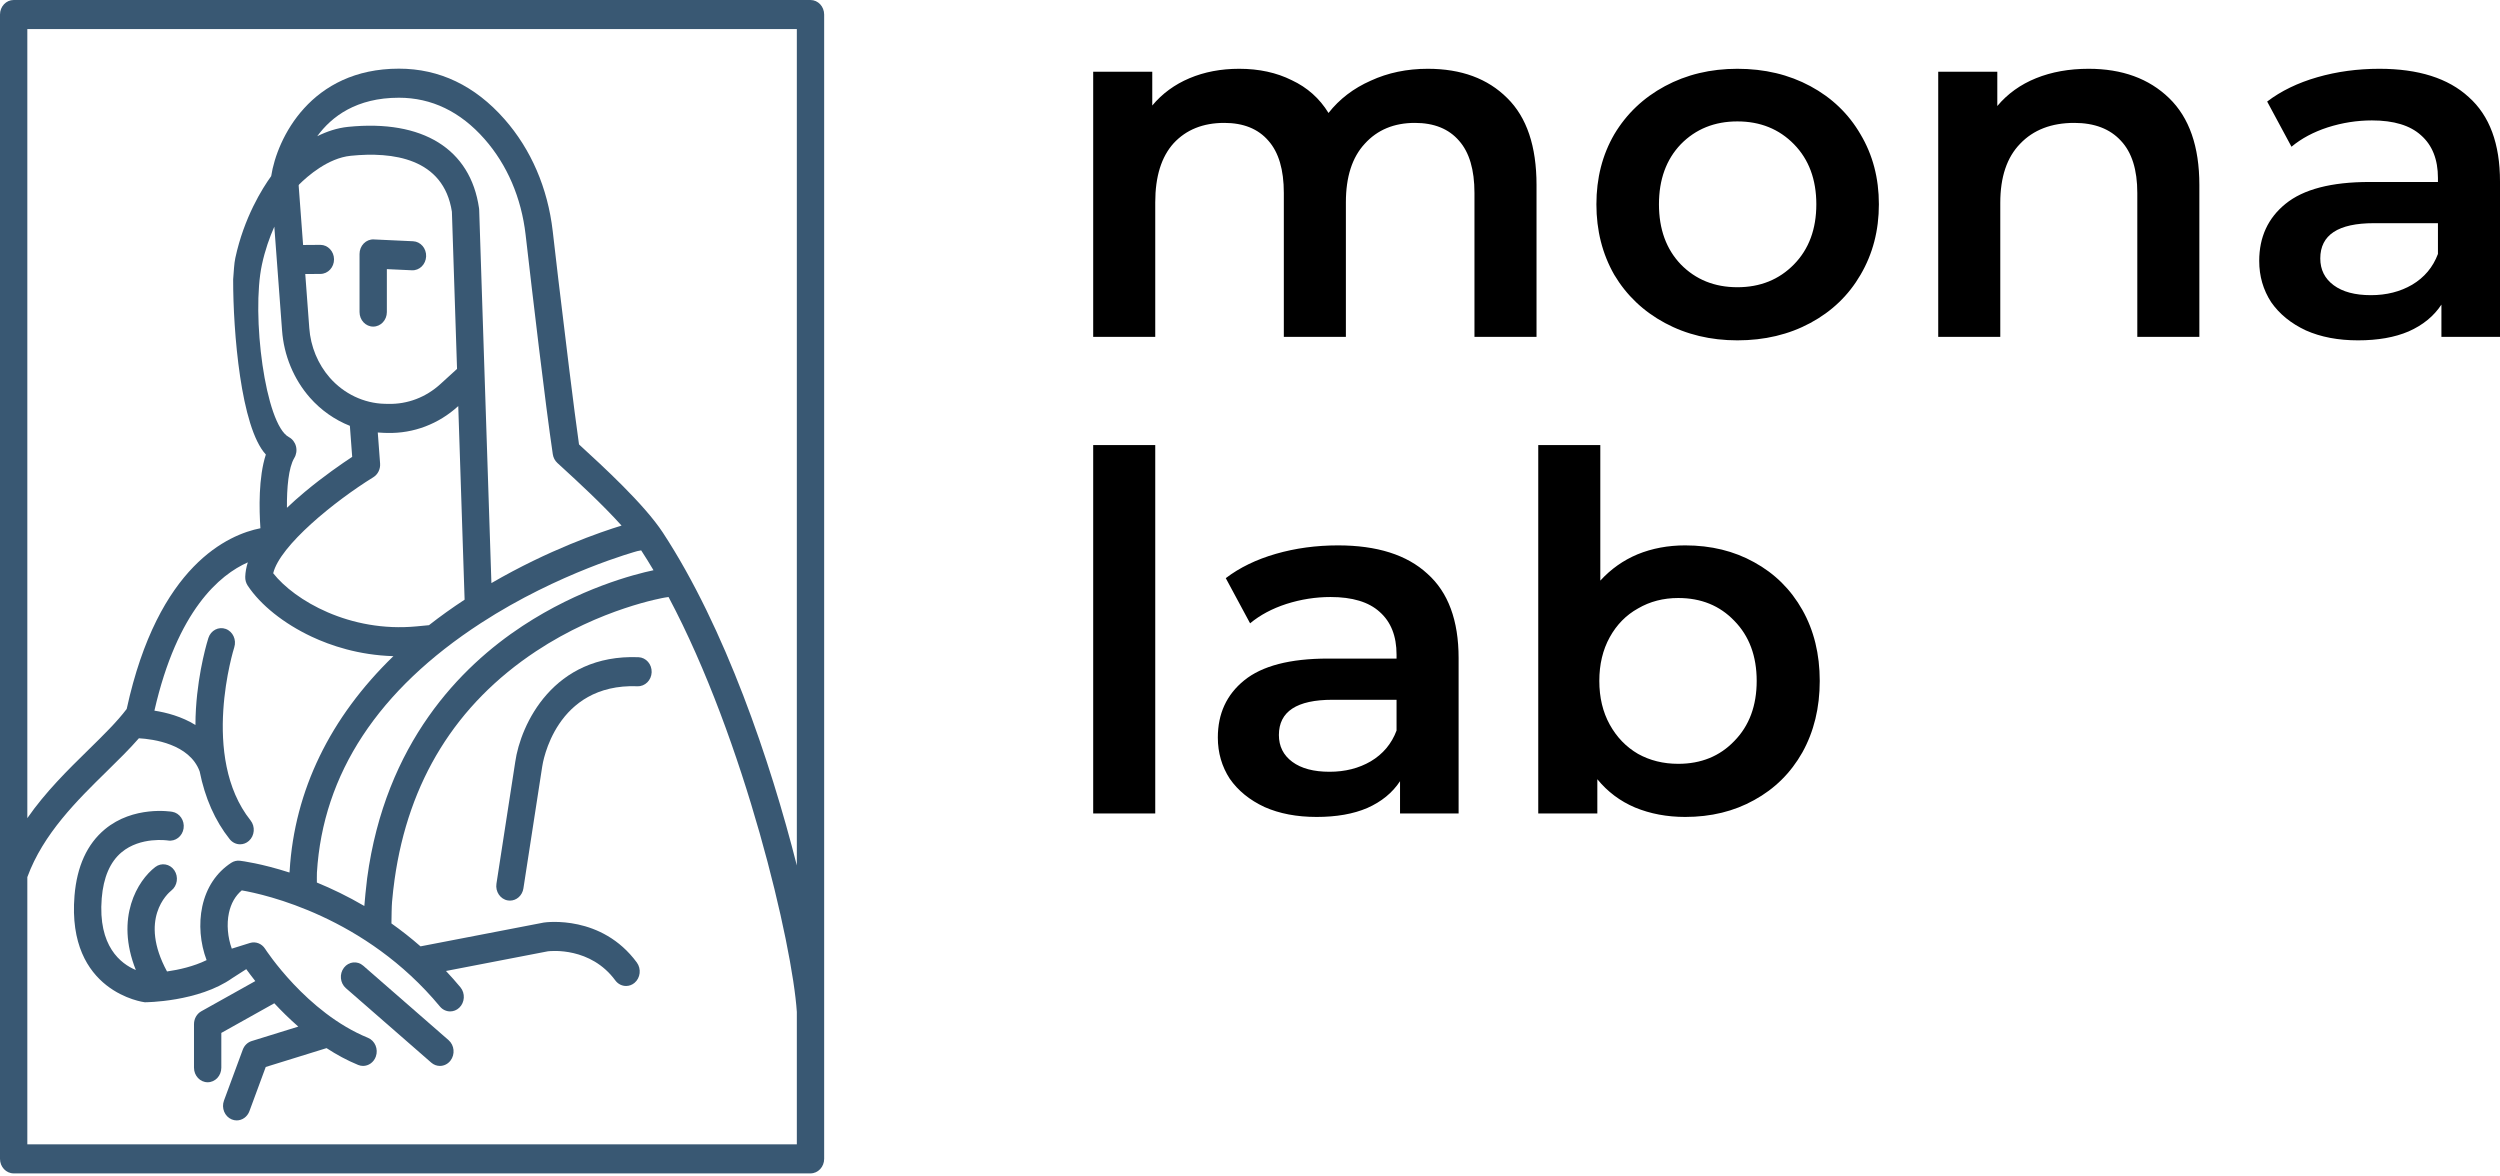
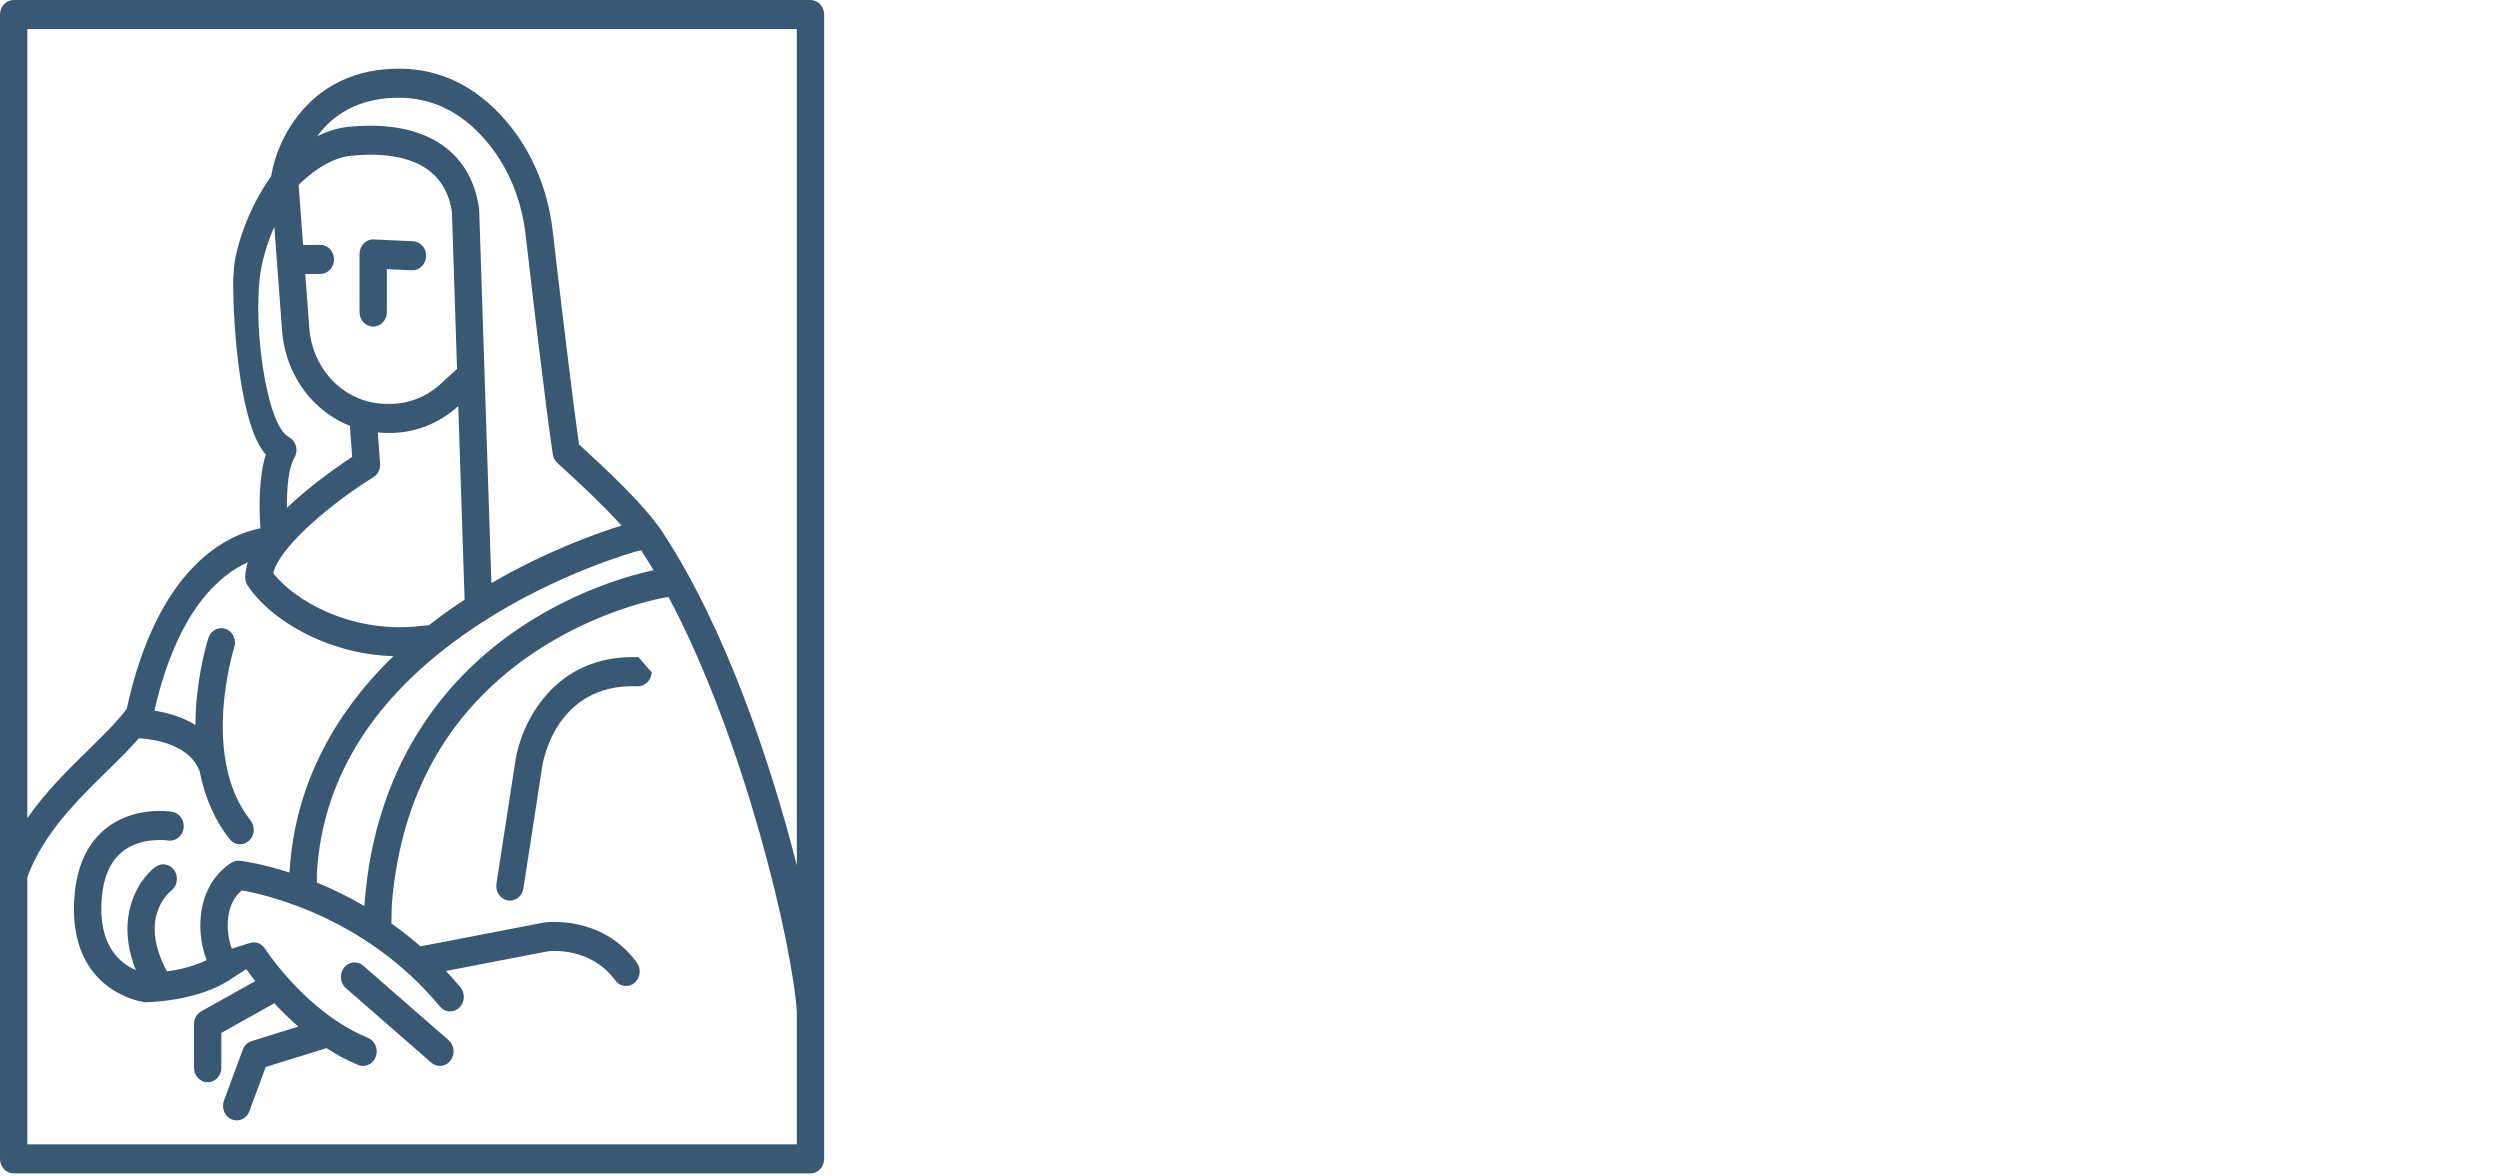
<svg xmlns="http://www.w3.org/2000/svg" width="504" height="237" viewBox="0 0 504 237" fill="none">
-   <path d="M287.844 13.867C294.583 13.867 299.921 15.836 303.858 19.772C307.795 23.642 309.763 29.48 309.763 37.287V67.913H297.252V38.889C297.252 34.218 296.218 30.715 294.15 28.38C292.081 25.977 289.112 24.776 285.242 24.776C281.039 24.776 277.669 26.178 275.134 28.98C272.598 31.716 271.33 35.652 271.33 40.79V67.913H258.82V38.889C258.82 34.218 257.785 30.715 255.717 28.38C253.649 25.977 250.679 24.776 246.809 24.776C242.539 24.776 239.136 26.144 236.601 28.88C234.132 31.616 232.898 35.586 232.898 40.79V67.913H220.387V14.468H232.297V21.273C234.299 18.872 236.801 17.037 239.804 15.769C242.806 14.501 246.142 13.867 249.812 13.867C253.815 13.867 257.352 14.635 260.421 16.169C263.557 17.637 266.026 19.839 267.827 22.775C270.029 19.972 272.865 17.804 276.335 16.269C279.804 14.668 283.641 13.867 287.844 13.867ZM350.259 68.614C344.854 68.614 339.984 67.446 335.647 65.111C331.31 62.775 327.907 59.539 325.438 55.403C323.036 51.199 321.835 46.462 321.835 41.19C321.835 35.919 323.036 31.215 325.438 27.078C327.907 22.942 331.31 19.706 335.647 17.37C339.984 15.035 344.854 13.867 350.259 13.867C355.73 13.867 360.634 15.035 364.971 17.37C369.308 19.706 372.678 22.942 375.08 27.078C377.549 31.215 378.783 35.919 378.783 41.19C378.783 46.462 377.549 51.199 375.08 55.403C372.678 59.539 369.308 62.775 364.971 65.111C360.634 67.446 355.73 68.614 350.259 68.614ZM350.259 57.905C354.863 57.905 358.666 56.37 361.669 53.301C364.671 50.231 366.172 46.195 366.172 41.19C366.172 36.186 364.671 32.149 361.669 29.08C358.666 26.011 354.863 24.476 350.259 24.476C345.655 24.476 341.852 26.011 338.849 29.08C335.913 32.149 334.446 36.186 334.446 41.19C334.446 46.195 335.913 50.231 338.849 53.301C341.852 56.37 345.655 57.905 350.259 57.905ZM421.072 13.867C427.811 13.867 433.216 15.836 437.286 19.772C441.356 23.709 443.391 29.547 443.391 37.287V67.913H430.881V38.889C430.881 34.218 429.78 30.715 427.578 28.38C425.376 25.977 422.24 24.776 418.17 24.776C413.566 24.776 409.929 26.178 407.26 28.98C404.592 31.716 403.257 35.686 403.257 40.89V67.913H390.746V14.468H402.657V21.374C404.725 18.905 407.327 17.037 410.463 15.769C413.599 14.501 417.136 13.867 421.072 13.867ZM479.679 13.867C487.552 13.867 493.557 15.769 497.694 19.572C501.898 23.309 504 28.98 504 36.587V67.913H492.19V61.408C490.655 63.743 488.453 65.544 485.584 66.812C482.782 68.013 479.379 68.614 475.375 68.614C471.372 68.614 467.869 67.947 464.866 66.612C461.864 65.211 459.529 63.309 457.86 60.907C456.259 58.438 455.458 55.669 455.458 52.6C455.458 47.796 457.227 43.959 460.763 41.09C464.366 38.154 470.004 36.687 477.677 36.687H491.489V35.886C491.489 32.149 490.355 29.28 488.086 27.279C485.884 25.277 482.581 24.276 478.178 24.276C475.175 24.276 472.206 24.743 469.27 25.677C466.401 26.611 463.966 27.913 461.964 29.581L457.06 20.473C459.862 18.338 463.232 16.703 467.168 15.569C471.105 14.434 475.275 13.867 479.679 13.867ZM477.978 59.506C481.114 59.506 483.883 58.805 486.285 57.404C488.753 55.936 490.488 53.868 491.489 51.199V44.994H478.578C471.372 44.994 467.769 47.362 467.769 52.1C467.769 54.368 468.67 56.17 470.471 57.504C472.273 58.839 474.775 59.506 477.978 59.506ZM220.387 89.732H232.898V163.995H220.387V89.732ZM269.735 109.949C277.609 109.949 283.614 111.85 287.75 115.654C291.954 119.39 294.056 125.062 294.056 132.668V163.995H282.246V157.489C280.711 159.824 278.509 161.626 275.64 162.894C272.838 164.095 269.435 164.695 265.432 164.695C261.428 164.695 257.925 164.028 254.923 162.694C251.92 161.292 249.585 159.391 247.917 156.989C246.315 154.52 245.515 151.751 245.515 148.682C245.515 143.878 247.283 140.041 250.819 137.172C254.422 134.236 260.06 132.768 267.733 132.768H281.545V131.967C281.545 128.231 280.411 125.362 278.142 123.36C275.94 121.358 272.638 120.358 268.234 120.358C265.231 120.358 262.262 120.825 259.326 121.759C256.457 122.693 254.022 123.994 252.02 125.662L247.116 116.554C249.918 114.419 253.288 112.785 257.225 111.65C261.161 110.516 265.331 109.949 269.735 109.949ZM268.034 155.588C271.17 155.588 273.939 154.887 276.341 153.486C278.81 152.018 280.544 149.949 281.545 147.28V141.075H268.634C261.428 141.075 257.825 143.444 257.825 148.181C257.825 150.45 258.726 152.251 260.527 153.586C262.329 154.92 264.831 155.588 268.034 155.588ZM339.737 109.949C344.941 109.949 349.578 111.083 353.649 113.352C357.785 115.62 361.022 118.823 363.357 122.96C365.692 127.097 366.86 131.867 366.86 137.272C366.86 142.677 365.692 147.481 363.357 151.684C361.022 155.821 357.785 159.024 353.649 161.292C349.578 163.561 344.941 164.695 339.737 164.695C336.067 164.695 332.697 164.061 329.628 162.794C326.626 161.526 324.09 159.624 322.022 157.089V163.995H310.112V89.732H322.622V117.055C324.757 114.719 327.26 112.951 330.129 111.75C333.064 110.549 336.267 109.949 339.737 109.949ZM338.336 153.986C342.939 153.986 346.709 152.452 349.645 149.382C352.648 146.313 354.149 142.276 354.149 137.272C354.149 132.268 352.648 128.231 349.645 125.162C346.709 122.092 342.939 120.558 338.336 120.558C335.333 120.558 332.631 121.258 330.229 122.66C327.827 123.994 325.925 125.929 324.524 128.464C323.123 131 322.422 133.936 322.422 137.272C322.422 140.608 323.123 143.544 324.524 146.079C325.925 148.615 327.827 150.583 330.229 151.984C332.631 153.319 335.333 153.986 338.336 153.986Z" fill="black" />
  <path d="M75.237 65.844C76.758 65.844 77.991 64.532 77.991 62.914V54.256L83.036 54.489C84.561 54.565 85.841 53.306 85.907 51.689C85.973 50.073 84.795 48.706 83.275 48.635L75.357 48.269C74.597 48.23 73.875 48.528 73.332 49.079C72.79 49.632 72.483 50.397 72.483 51.196V62.914C72.483 64.532 73.716 65.844 75.237 65.844Z" fill="#395873" />
  <path d="M73.219 194.68C72.043 193.655 70.307 193.837 69.343 195.088C68.378 196.339 68.55 198.186 69.727 199.211L86.941 214.225C87.453 214.672 88.071 214.89 88.686 214.89C89.481 214.89 90.273 214.524 90.817 213.817C91.781 212.566 91.609 210.72 90.433 209.695L73.219 194.68Z" fill="#395873" />
-   <path d="M128.72 132.493C111.555 131.817 104.944 146.053 103.87 153.622L100.083 178.158C99.837 179.755 100.853 181.261 102.354 181.524C102.506 181.55 102.656 181.564 102.804 181.564C104.129 181.564 105.296 180.543 105.518 179.108L109.311 154.534C109.408 153.847 111.919 137.726 128.523 138.348C130.029 138.405 131.319 137.142 131.374 135.525C131.429 133.908 130.24 132.551 128.72 132.493Z" fill="#395873" />
+   <path d="M128.72 132.493C111.555 131.817 104.944 146.053 103.87 153.622L100.083 178.158C99.837 179.755 100.853 181.261 102.354 181.524C102.506 181.55 102.656 181.564 102.804 181.564C104.129 181.564 105.296 180.543 105.518 179.108L109.311 154.534C109.408 153.847 111.919 137.726 128.523 138.348C130.029 138.405 131.319 137.142 131.374 135.525Z" fill="#395873" />
  <path d="M0 233.627C0 235.244 1.233 236.556 2.754 236.556H163.396C164.917 236.556 166.15 235.244 166.15 233.627V2.93C166.15 1.312 164.917 0 163.396 0H2.754C1.233 0 0 1.312 0 2.93V233.627ZM53.596 91.634C52.096 96.223 52.239 102.697 52.5 106.495C46.157 107.746 31.873 113.83 25.543 142.923C23.609 145.493 20.813 148.235 17.863 151.128C13.695 155.213 9.179 159.645 5.509 164.939L5.509 56.321H26.171H47.004C46.984 66.808 48.547 86.168 53.596 91.634ZM160.641 174.477C155.292 153.38 146.168 126.495 133.637 107.38C129.869 101.633 121.465 93.936 116.95 89.8L116.729 89.597C115.77 82.953 113.747 66.311 112.559 56.322H134.065H160.641V174.477ZM73.449 182.647C70.102 180.693 66.861 179.14 63.881 177.919C63.896 177.225 63.856 176.484 63.892 175.895C65.112 155.984 76.239 139.066 96.961 125.609C112.705 115.385 128.335 111.145 128.492 111.102C128.724 111.04 128.987 110.994 129.261 110.954C130.104 112.248 130.934 113.582 131.748 114.958C127.824 115.79 116.835 118.631 105.332 126.201C92.893 134.387 77.686 149.767 74.015 177.065C73.83 178.445 73.471 182.165 73.449 182.647ZM83.966 126.279C70.521 127.557 59.369 121.035 55.077 115.566C56.416 110.003 67.399 101.071 75.265 96.208C76.181 95.642 76.711 94.566 76.627 93.443L76.16 87.19C76.58 87.228 77.001 87.256 77.425 87.266L78.163 87.281C83.359 87.398 88.406 85.493 92.358 81.89L92.384 81.865L93.665 120.893C91.142 122.548 88.745 124.262 86.481 126.037C85.379 126.125 84.427 126.235 83.966 126.279ZM64.587 49.364C64.58 49.364 64.573 49.364 64.568 49.364L61.104 49.39L60.208 37.378C60.231 37.324 60.259 37.271 60.279 37.217C62.014 35.487 66.14 31.869 70.699 31.407C79.101 30.555 89.431 31.831 91.103 42.687L92.139 74.372L88.773 77.439C85.855 80.101 82.144 81.513 78.278 81.422L77.537 81.408C73.368 81.309 69.341 79.392 66.491 76.15C65.299 74.79 64.333 73.23 63.624 71.521C62.914 69.801 62.487 67.996 62.353 66.147L61.541 55.245L64.605 55.223C66.126 55.212 67.351 53.892 67.341 52.274C67.329 50.663 66.099 49.364 64.587 49.364ZM111.443 91.569C111.545 92.252 111.87 92.875 112.362 93.328L113.355 94.239C116.251 96.891 121.392 101.605 125.307 105.957C121.162 107.229 110.644 110.819 99.068 117.551L97.692 75.601C97.691 75.585 97.691 75.568 97.69 75.552L96.603 42.305C96.599 42.19 96.589 42.075 96.572 41.961C94.845 30.023 85.224 24.054 70.178 25.574C67.938 25.801 65.834 26.527 63.951 27.466C66.859 23.48 71.865 19.702 80.423 19.702C87.007 19.702 92.81 22.5 97.673 28.02C102.239 33.202 105.106 39.875 105.962 47.316C107.361 59.478 109.933 81.399 111.443 91.569ZM55.303 45.698L56.862 66.602C57.042 69.104 57.62 71.552 58.583 73.883C59.543 76.198 60.848 78.305 62.465 80.151C64.707 82.702 67.489 84.641 70.534 85.848L71.002 92.104C68.998 93.422 65.263 95.987 61.467 99.152C60.146 100.254 58.947 101.325 57.847 102.371C57.808 98.398 58.16 94.265 59.329 92.331C59.752 91.631 59.876 90.773 59.669 89.971C59.461 89.168 58.943 88.498 58.245 88.125C53.46 85.58 50.629 63.429 52.811 53.317C53.436 50.421 54.346 47.856 55.303 45.698ZM5.509 230.697V176.826C8.714 168.078 15.546 161.366 21.595 155.436C23.903 153.175 26.113 150.999 28.001 148.835C30.822 148.998 38.222 149.956 40.256 155.531C41.315 160.841 43.343 165.456 46.302 169.175C46.847 169.859 47.624 170.212 48.406 170.212C49.035 170.212 49.666 169.984 50.184 169.519C51.345 168.474 51.49 166.625 50.508 165.39C40.309 152.57 47.153 130.732 47.223 130.513C47.716 128.983 46.951 127.319 45.514 126.793C44.069 126.266 42.507 127.081 42.013 128.611C41.931 128.865 39.994 134.931 39.503 142.875C39.434 143.989 39.405 145.081 39.401 146.157C36.644 144.453 33.566 143.645 31.129 143.268C35.761 122.975 44.334 115.86 49.958 113.37C49.648 114.362 49.474 115.328 49.44 116.268C49.416 116.911 49.593 117.544 49.942 118.07C52.532 121.973 57.229 125.721 62.828 128.353C66.628 130.138 72.309 132.078 79.309 132.281C66.545 144.649 59.386 159.344 58.395 175.514C58.388 175.641 58.375 175.771 58.359 175.902C52.671 174.072 48.768 173.572 48.364 173.525C47.763 173.454 47.145 173.599 46.624 173.938C43.623 175.889 41.602 178.933 40.78 182.742C40.024 186.249 40.366 190.173 41.65 193.561C39.017 194.849 36.03 195.508 33.67 195.848C27.95 185.291 33.804 180.122 34.541 179.532C35.759 178.583 36.032 176.765 35.148 175.458C34.26 174.145 32.538 173.848 31.304 174.792C27.774 177.495 23.155 184.941 27.385 195.558C24.385 194.306 19.715 190.79 20.508 181.086C20.853 176.875 22.196 173.76 24.503 171.827C28.337 168.612 33.795 169.432 33.869 169.445C35.359 169.686 36.772 168.604 37.011 167.011C37.25 165.412 36.225 163.911 34.724 163.657C34.405 163.602 26.901 162.399 21.142 167.183C17.564 170.157 15.505 174.663 15.02 180.578C13.428 200.063 29.024 202.038 29.181 202.055C29.278 202.066 40.022 202.015 46.835 197.185C46.954 197.101 49.645 195.382 49.645 195.382C50.111 196.025 50.732 196.852 51.468 197.786L40.583 203.873C39.677 204.379 39.11 205.378 39.11 206.465V215.254C39.11 216.872 40.343 218.184 41.864 218.184C43.385 218.184 44.618 216.872 44.618 215.254V208.235L55.3 202.261C56.721 203.792 58.344 205.395 60.138 206.963L50.734 209.878C49.914 210.132 49.253 210.775 48.941 211.62L45.154 221.874C44.596 223.38 45.294 225.08 46.71 225.671C47.04 225.81 47.382 225.875 47.716 225.875C48.816 225.875 49.854 225.169 50.281 224.016L53.573 215.101L65.831 211.302C67.829 212.604 69.957 213.772 72.206 214.692C72.531 214.826 72.865 214.889 73.193 214.889C74.3 214.889 75.344 214.174 75.764 213.01C76.311 211.5 75.603 209.805 74.182 209.224C61.76 204.141 53.522 191.401 53.442 191.276C52.769 190.219 51.532 189.746 50.383 190.105L46.727 191.248C45.905 188.989 45.664 186.309 46.151 184.051C46.564 182.133 47.433 180.607 48.738 179.5C53.397 180.31 73.655 184.768 88.687 202.909C89.231 203.566 89.991 203.901 90.755 203.901C91.401 203.901 92.051 203.66 92.575 203.169C93.715 202.099 93.826 200.249 92.82 199.034C91.867 197.885 90.894 196.798 89.91 195.749L110.452 191.783C111.107 191.704 119.075 190.893 124.045 197.65C124.589 198.389 125.398 198.774 126.217 198.774C126.81 198.774 127.408 198.571 127.912 198.152C129.11 197.154 129.321 195.313 128.383 194.039C121.292 184.402 110.129 185.914 109.656 185.984C109.618 185.99 109.58 185.997 109.541 186.004L84.774 190.785C82.833 189.087 80.87 187.551 78.913 186.165C78.939 184.617 78.954 182.777 79.036 181.831C79.169 180.299 79.339 178.793 79.547 177.31C82.338 157.45 91.918 141.984 108.065 131.291C121.129 122.641 133.851 120.498 134.065 120.462C134.223 120.438 134.483 120.402 134.78 120.358C150.175 149.299 159.763 190.517 160.642 204.012V230.695L5.509 230.697ZM160.641 5.859V56.322H112.559C112.139 52.741 111.752 49.41 111.43 46.605C110.431 37.921 107.063 30.109 101.692 24.013C95.747 17.264 88.591 13.842 80.423 13.842C62.662 13.842 55.849 27.878 54.671 35.509C52.893 37.972 49.212 43.808 47.442 52.004C47.181 53.212 47.148 54.679 47.004 56.321H5.509V5.859L160.641 5.859Z" fill="#395873" />
</svg>